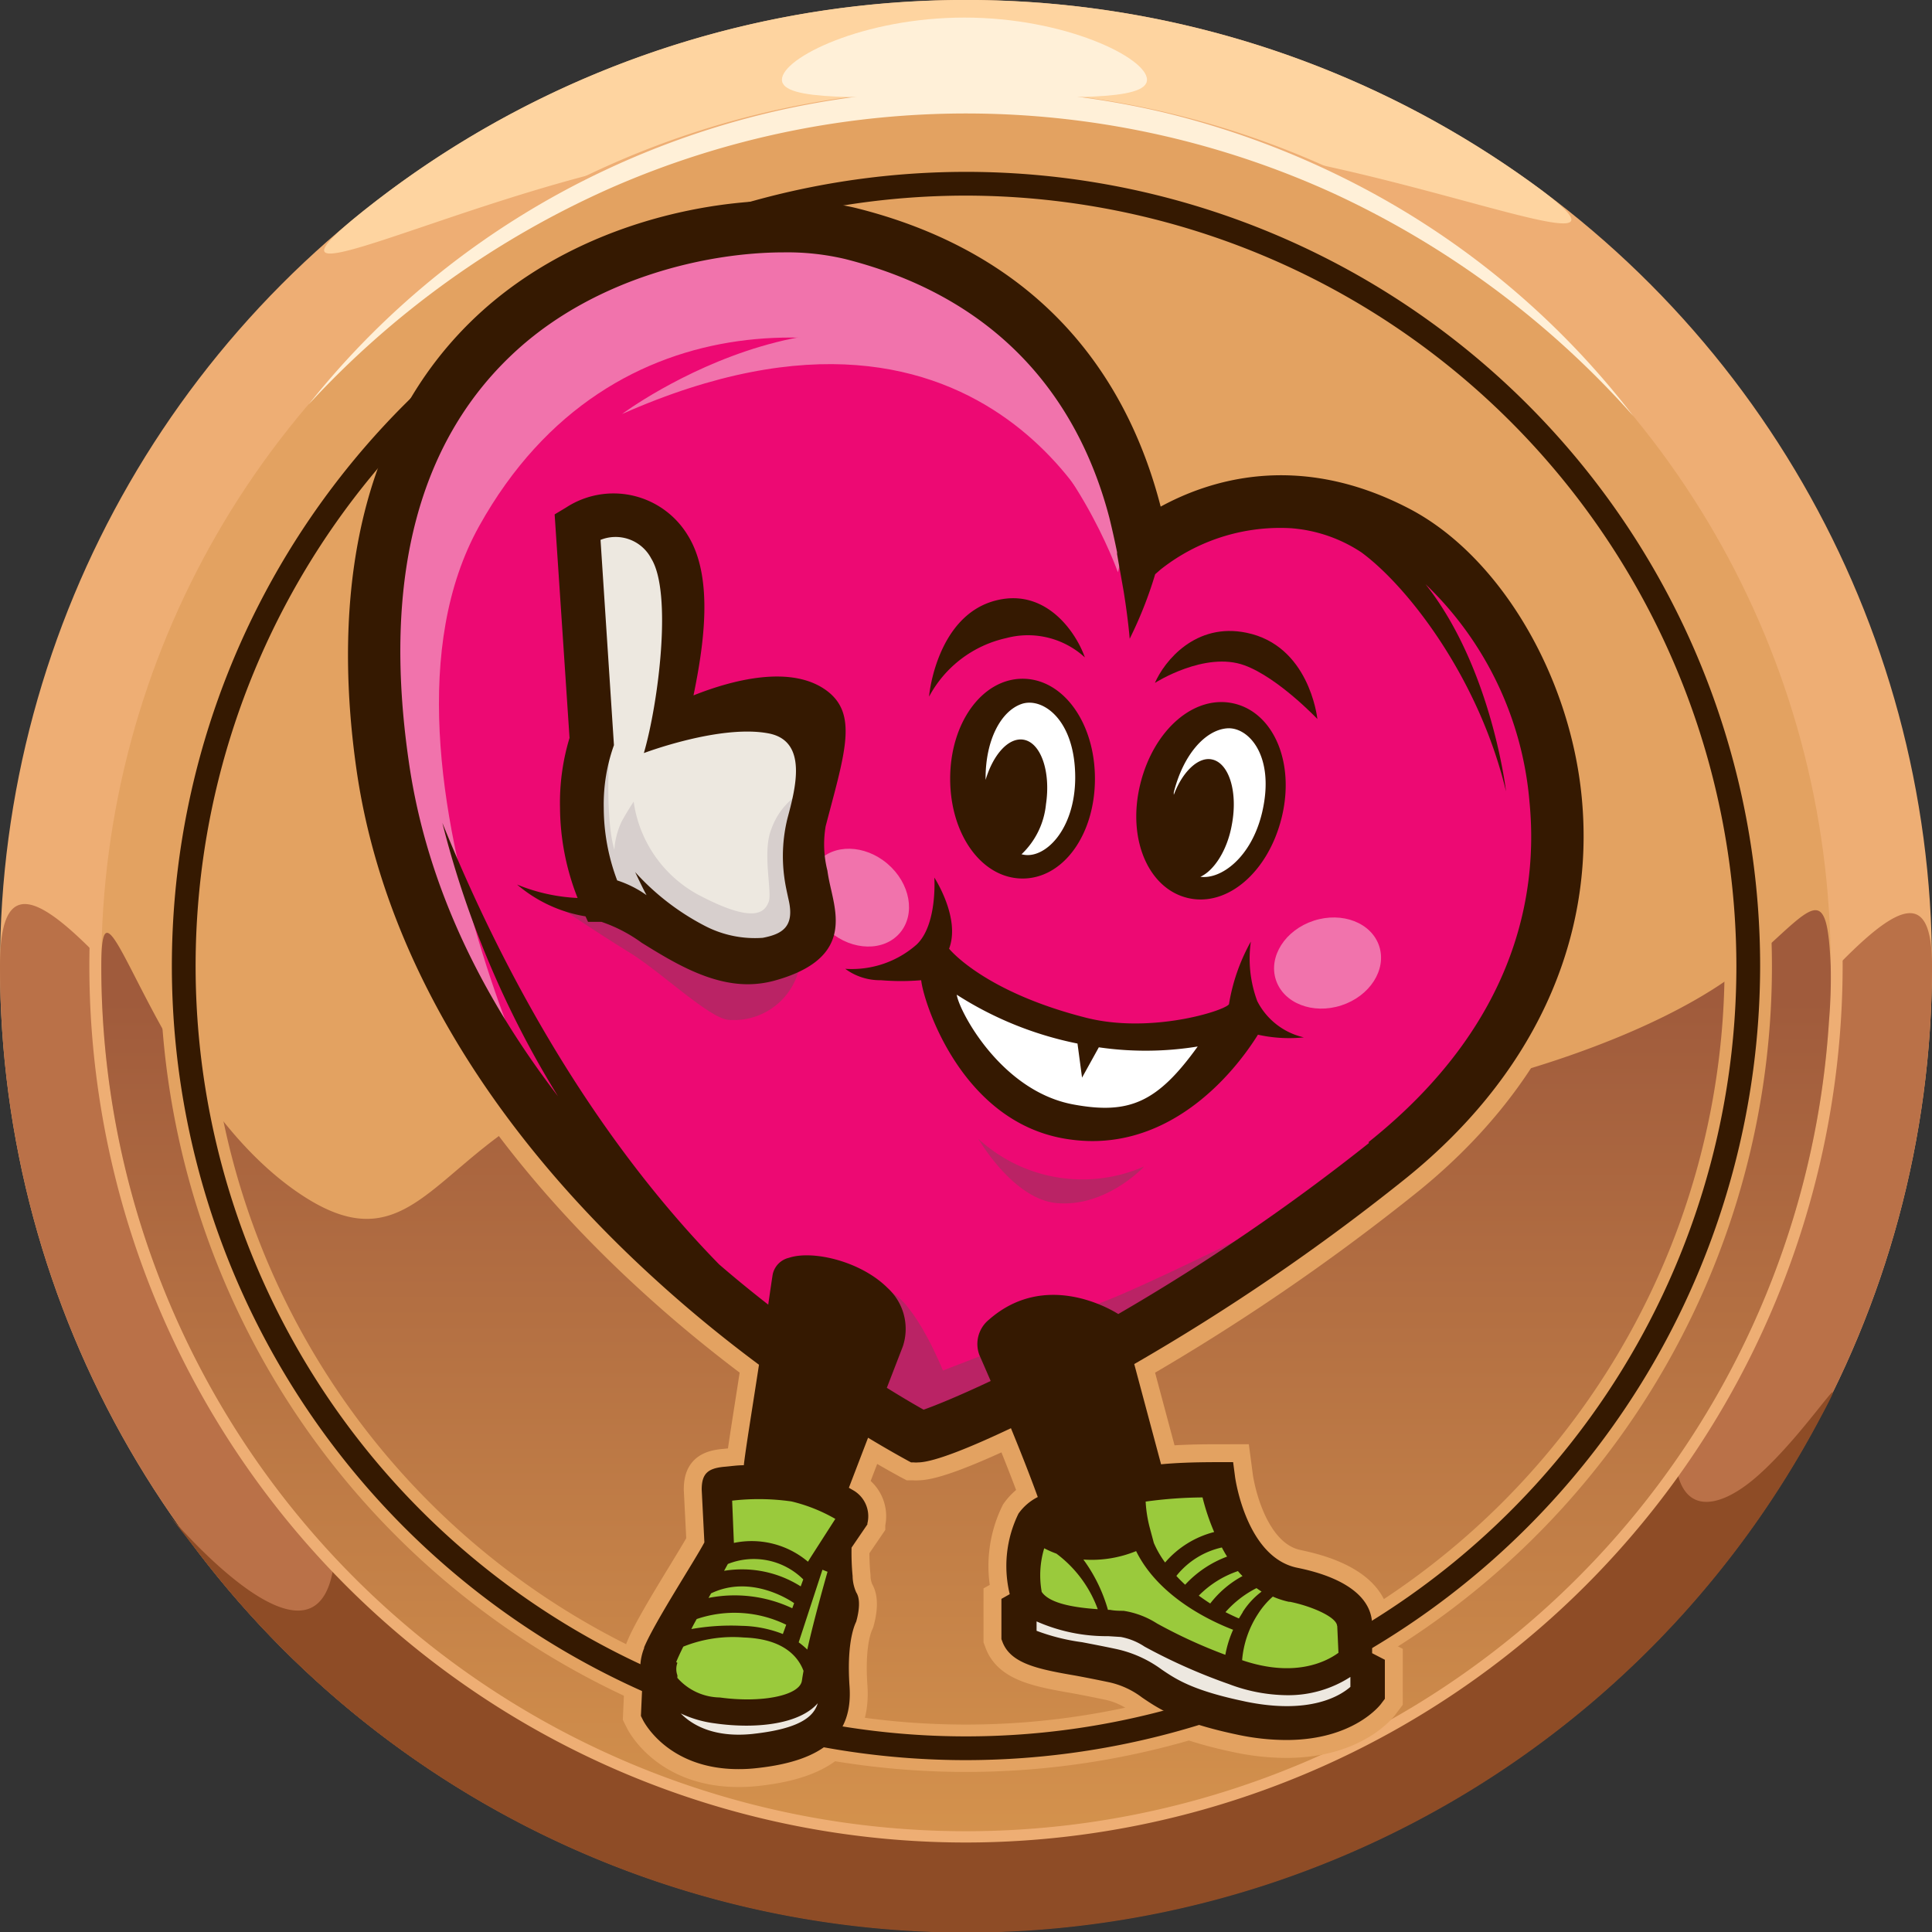
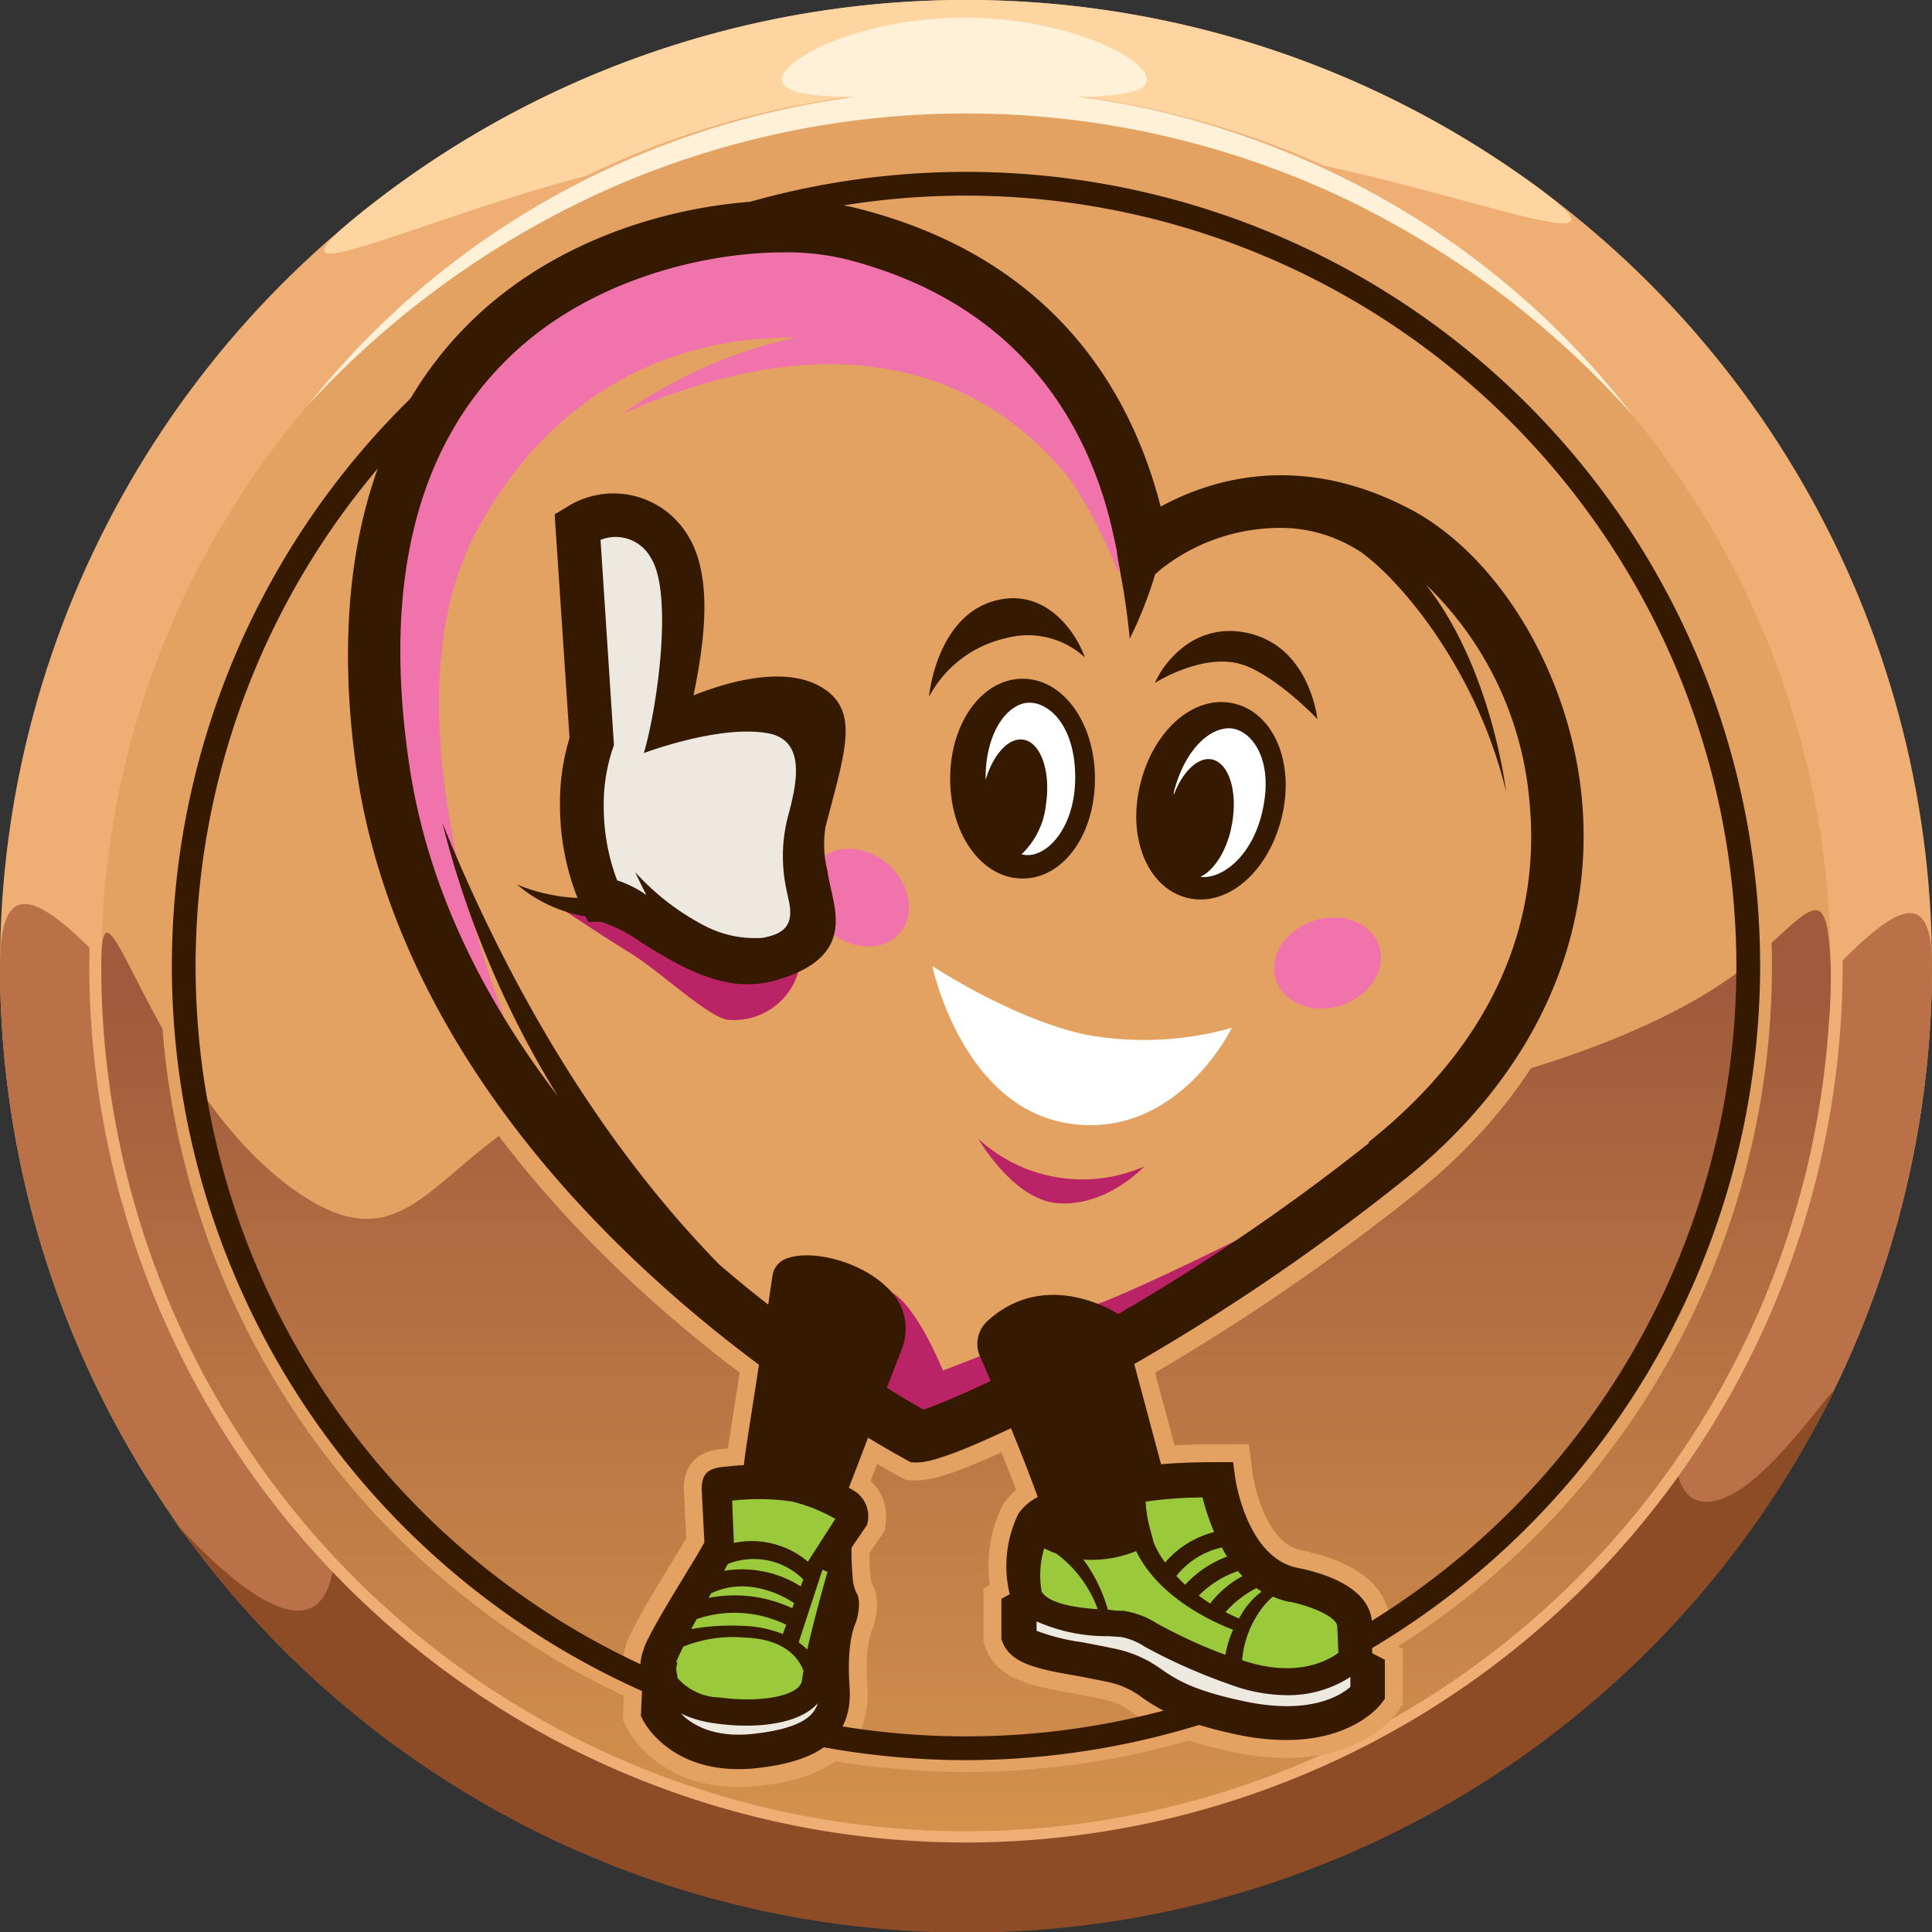
<svg xmlns="http://www.w3.org/2000/svg" id="Layer_1" data-name="Layer 1" viewBox="0 0 144 144">
  <rect x="0" y="0" width="144" height="144" fill="#333333" stroke="none" />
  <defs>
    <style>.cls-1{fill:#eeae74;}.cls-2{fill:#fed4a0;}.cls-3{fill:#ba7148;}.cls-4{fill:#8e4c26;}.cls-5,.cls-8{fill:#e3a261;}.cls-6{fill:url(#linear-gradient);}.cls-7{fill:#fff0d8;}.cls-8{stroke:#e3a261;stroke-miterlimit:10;stroke-width:2.67px;}.cls-9{fill:#351901;}.cls-10{fill:#ed0973;}.cls-11{fill:#fff;}.cls-12{fill:#ede8e0;}.cls-13{fill:#f173ac;}.cls-14{fill:#d7cfcd;}.cls-15{fill:#9aca3c;}.cls-16{fill:#ba2365;}</style>
    <linearGradient id="linear-gradient" x1="72.01" y1="141.45" x2="72.01" y2="74.57" gradientUnits="userSpaceOnUse">
      <stop offset="0" stop-color="#d8964e" />
      <stop offset="1" stop-color="#a05b3c" />
    </linearGradient>
  </defs>
  <circle class="cls-1" cx="72" cy="72" r="72" />
  <path class="cls-2" d="M66.18,19.67c0-22.86-55.53,9.1-38.92-4.09a72,72,0,0,1,86.35-2.34c18.39,13-41.44-17.11-41.44,7.15C72.17,60.16,66.18,59.43,66.18,19.67Z" />
  <path class="cls-3" d="M0,72c0-22.93,32.22,47,72,47s72-67.71,72-47A72,72,0,0,1,0,72Z" />
  <path class="cls-4" d="M25,114.6C25,91.67,32.22,119,72,119s52.82-32,52.82-11.26c0,5.38,3.12,4.94,6.13,2.31,3.88-3.4,7.6-9.69,4.53-4a72,72,0,0,1-120.6,9.8C5.54,103.69,25,131.09,25,114.6Z" />
  <path class="cls-1" d="M72,137.33A65.34,65.34,0,1,1,137.34,72,65.4,65.4,0,0,1,72,137.33ZM72,8.43A63.57,63.57,0,1,0,135.57,72,63.65,63.65,0,0,0,72,8.43Z" />
  <circle class="cls-5" cx="72" cy="72" r="64.45" />
  <path class="cls-6" d="M7.55,72c0-9,3.65,8.9,14.2,16.56,13.81,10,9.68-16.6,47.35-7,23.51,6,52.36-1.93,61.52-10,4.53-4,5.55-6,5.83.42a38.2,38.2,0,0,1-.13,4.15A64.45,64.45,0,0,1,7.55,72Z" />
  <path class="cls-7" d="M23,30.15A61.71,61.71,0,0,1,45,12.73,63.07,63.07,0,0,1,58.42,8.15a64,64,0,0,1,28.27.22A63.74,63.74,0,0,1,100,13.19,61.83,61.83,0,0,1,121.73,31,68.13,68.13,0,0,0,99.45,14.44,65.93,65.93,0,0,0,45.55,14,68.17,68.17,0,0,0,23,30.15Z" />
  <path class="cls-7" d="M58.28,5.94c0-1.64,6.09-4.63,13.6-4.63s13.61,3,13.61,4.63S79.4,7.23,71.88,7.23,58.28,7.57,58.28,5.94Z" />
-   <path class="cls-5" d="M72,15.46A56.54,56.54,0,1,1,15.46,72,56.6,56.6,0,0,1,72,15.46m0-1.77A58.31,58.31,0,1,0,130.31,72,58.31,58.31,0,0,0,72,13.69Z" />
  <path class="cls-5" d="M72,13.69A58.31,58.31,0,1,1,13.69,72,58.31,58.31,0,0,1,72,13.69m0-1.76A60.07,60.07,0,1,0,132.07,72,60.14,60.14,0,0,0,72,11.93Z" />
  <path class="cls-8" d="M117.89,59.4c-.89-9.15-6.17-18-12.84-21.48-8.33-4.35-15-2.09-18.54-.16-2.22-8.62-8-18.51-22.53-22.21-6.32-1.61-19.17-.32-28,7.59-10.48,9.41-10.9,23.8-9.41,34.22,1.92,13.4,9.66,26.57,22.38,38.1,2.64,2.4,5.24,4.49,7.62,6.26-.47,3.09-1,6.29-1.13,7.49-.53,0-1,.08-1.51.12-1.14.12-1.63.48-1.63,1.69l.2,3.94c-.71,1.35-3.69,5.91-4.49,7.82,0,0,0,0,0,.06l0,0a4,4,0,0,0-.13,2.6l-.11,2.46.15.3c.08.16,1.89,3.66,7.12,3.66a11.76,11.76,0,0,0,1.41-.08c5-.55,7.12-2.5,6.87-6.08s.5-4.81.5-4.84.46-1.47,0-2.17a3.1,3.1,0,0,1-.27-1.14v-.07h0a18.22,18.22,0,0,1-.08-2.13l1.18-1.73v-.07a2.23,2.23,0,0,0-1-2.44l-.38-.22,1.43-3.73c1.79,1.08,2.9,1.67,3,1.73l.21.11.22,0a1.2,1.2,0,0,0,.28,0c1.25,0,4.24-1.27,6.94-2.55.69,1.68,1.41,3.5,2,5.13a3.91,3.91,0,0,0-1.44,1.24,8.87,8.87,0,0,0-.65,6l-.62.35,0,3,.09.24c.63,1.59,2.64,2,5.43,2.48q1.14.21,2.43.48a6.26,6.26,0,0,1,2.53,1.15c1.22.83,2.73,1.85,7.1,2.77a17.57,17.57,0,0,0,3.66.4c5,0,7-2.6,7.09-2.74l.25-.33,0-2.91-.95-.49,0-2.22c-.14-3.16-4.92-4-5.68-4.18-3.72-.85-4.52-6.65-4.53-6.7l-.15-1.14H90.76c-1.84,0-3.2.06-4.22.16l-2-7.47a160.57,160.57,0,0,0,19.89-13.56C114.17,80.42,118.94,70.2,117.89,59.4Z" />
  <path class="cls-9" d="M72,131.19A59.19,59.19,0,1,1,131.19,72,59.25,59.25,0,0,1,72,131.19ZM72,14.58A57.42,57.42,0,1,0,129.42,72,57.49,57.49,0,0,0,72,14.58Z" />
-   <path class="cls-10" d="M84.82,40.47a26.24,26.24,0,0,0-8.33-16.16c-6.47-6-20.3-10.28-33-3.73C18.9,33.27,29.64,67.85,36.67,77.85c12.93,18.41,31.77,29.66,31.77,29.66S109.81,88.88,114.49,72c2.9-10.47.67-25.19-9.28-31.41C95.05,34.23,84.82,40.47,84.82,40.47Z" />
  <path class="cls-11" d="M71.81,58.59c0-3.7,1.8-6.84,4.82-7,2.55-.12,4.32,3,4.32,6.73s-2.49,6.31-4.69,6.31S71.81,62.29,71.81,58.59Z" />
  <path class="cls-11" d="M86.1,59.18c.89-3.59,3.28-5.54,5.49-5.54,2.58,0,4,3.62,3.14,7.2S91.11,66.76,89,66.23,85.2,62.76,86.1,59.18Z" />
  <path class="cls-12" d="M49.41,53.31s1.93-9.53.25-12-6.18-2.45-6.18-2.45l.26,15.58s-1.42,9.4.26,12.23,13.39,5.54,13.39,5.54a3.68,3.68,0,0,0,2.44-3.48c0-2.7,1.55-12.88,1.16-13.91s-1.8-2.18-5.53-1.54A15.15,15.15,0,0,1,49.41,53.31Z" />
  <path class="cls-11" d="M69.49,72S75.54,76,81,77.13a24.09,24.09,0,0,0,10.81-.52s-4,8.3-12.06,7.14S69.49,72,69.49,72Z" />
  <path class="cls-13" d="M73.25,21.37s-3.81-3.05-6.61-3.88C59.15,15.27,46.23,14.94,37,25.83c-12.66,15-8.77,25.3-8.2,32.06S43.63,89.52,43.63,89.52,25.8,57,35.72,39.2,64.77,23.67,73.25,29C80,33.23,83.32,42.65,83.32,42.65S86.05,34.74,73.25,21.37Z" />
  <path class="cls-13" d="M46.36,30.86s17.57-13.11,30.2-1c6.9,6.62,6.33,11.07,6.33,11.07S74.26,18.49,46.36,30.86Z" />
-   <path class="cls-14" d="M60.31,58.75a5.18,5.18,0,0,0-2.8,3c-.73,1.72.07,4.76-.22,5.48s-1,1.72-5.32-.58a9.38,9.38,0,0,1-4.74-6.9s-.4.59-.88,1.45a5.8,5.8,0,0,0-.56,2.14v0c-.72-2.44-.36-7.61-.36-7.61-2.59,1.72-1.43,11-1.43,11l2.51,1.54s9.06,3.45,10.88,4,2.78-3.28,2.44-3.48S60.31,58.75,60.31,58.75ZM46.1,64.42ZM46,64l0,.16Z" />
  <path class="cls-15" d="M61.86,116.26l.9,4.26s-1.42,5.24-2.62,5.9-6.44,2.07-8.84,1a6.76,6.76,0,0,1-3.17-2.51l4.87-9.1,0-5a64.17,64.17,0,0,1,7.21.32c1.2.33,3,2.41,3,2.41Z" />
  <path class="cls-15" d="M90.23,110.39l-7.29.17,0,3.49-6.28.06s-1.11,5.08-.49,5.69,8.17,2.11,8.17,2.11,8.29,4.08,11.88,4a4.64,4.64,0,0,0,4.46-3l-.74-3.22a8.2,8.2,0,0,1-7-3.91C90,111.52,90.23,110.39,90.23,110.39Z" />
  <ellipse class="cls-13" cx="98.95" cy="71.77" rx="4.05" ry="3.32" transform="translate(-17.35 34.14) rotate(-18.02)" />
  <ellipse class="cls-13" cx="63.99" cy="66.91" rx="3.32" ry="4.05" transform="translate(-28.44 72.19) rotate(-49.55)" />
  <path class="cls-16" d="M45.62,67.2l-4.32.15s3.37,2.27,5.64,3.66,5.86,4.83,7.32,5A5,5,0,0,0,59.61,72L49.28,69.91Z" />
  <path class="cls-16" d="M72.92,84.88a11.45,11.45,0,0,0,12.36,2.06s-2.75,3-6.41,2.74C75.56,89.48,72.92,84.88,72.92,84.88Z" />
  <path class="cls-16" d="M92.15,92.45s-9.82,4.87-11.25,5-5.62,2.77-5.62,2.77l-5,1.93s-2-5-3.95-5.88-6.88.76-6.88.76l-1.17,3.35,11.08,7.22s17.62-6.38,22.83-15.19" />
  <path class="cls-12" d="M62.22,122.76s-1.94,5.82-7.54,4.79-5.6-2.4-5.6-2.4v3.09s1.72,2.51,6.06,2.51,6.16-1.6,6.16-1.6l1.6-3.65Z" />
  <path class="cls-12" d="M76.61,119.9V123s9.48.23,10.39,2.86,13.82,1.83,13.82,1.83l1.6-2.29-.8-1.37-6.4,1.71-11.64-4.91Z" />
  <path class="cls-9" d="M61.67,64.89a8,8,0,0,1-.13-3.31c1.4-5.35,2.4-8.23.21-10-2.74-2.19-7.48-.78-10.06.25.75-3.66,1.54-8.77-.42-11.92a6.47,6.47,0,0,0-9.08-2.08l-.85.51L42.45,55a16.65,16.65,0,0,0-.71,5.21,18.61,18.61,0,0,0,1.31,6.72,13.46,13.46,0,0,1-4.51-1,10.46,10.46,0,0,0,5.1,2.37l.19.41,1,0a11.17,11.17,0,0,1,3,1.56c2.26,1.4,5,3.09,7.9,3.09a7.61,7.61,0,0,0,2-.27c5.4-1.49,4.73-4.49,4.24-6.68C61.85,65.89,61.74,65.4,61.67,64.89Zm-3.22.44c.08.64.22,1.23.33,1.74.46,2-.47,2.55-1.93,2.83A8.08,8.08,0,0,1,52.52,69a18.4,18.4,0,0,1-5.18-4s.59,1.26.85,1.72A8.08,8.08,0,0,0,46,65.62a15.43,15.43,0,0,1-1-5.4,13.08,13.08,0,0,1,.76-4.68l-1-15.3a3,3,0,0,1,3.78,1.39c1.58,2.55.54,10.75-.55,14.5,0,0,5.67-2.15,9.28-1.47,3,.56,2,4.17,1.42,6.35A11.78,11.78,0,0,0,58.45,65.33Z" />
  <path class="cls-9" d="M117.89,59.4c-.89-9.15-6.17-18-12.84-21.48-8.33-4.35-15-2.09-18.54-.16-2.22-8.62-8-18.51-22.53-22.21-6.32-1.61-19.17-.32-28,7.59-10.48,9.41-10.9,23.8-9.41,34.22,1.92,13.4,9.66,26.57,22.38,38.1,2.64,2.4,5.24,4.49,7.62,6.26-.47,3.09-1,6.29-1.13,7.49-.53,0-1,.08-1.51.12-1.14.12-1.63.48-1.63,1.69l.2,3.94c-.71,1.35-3.69,5.91-4.49,7.82,0,0,0,0,0,.06l0,0a4,4,0,0,0-.13,2.6l-.11,2.46.15.3c.08.16,1.89,3.66,7.12,3.66a11.76,11.76,0,0,0,1.41-.08c5-.55,7.12-2.5,6.87-6.08s.5-4.81.5-4.84.46-1.47,0-2.17a3.1,3.1,0,0,1-.27-1.14v-.07h0a18.22,18.22,0,0,1-.08-2.13l1.18-1.73v-.07a2.23,2.23,0,0,0-1-2.44l-.38-.22,1.43-3.73c1.79,1.08,2.9,1.67,3,1.73l.21.11.22,0a1.2,1.2,0,0,0,.28,0c1.25,0,4.24-1.27,6.94-2.55.69,1.68,1.41,3.5,2,5.13a3.91,3.91,0,0,0-1.44,1.24,8.87,8.87,0,0,0-.65,6l-.62.35,0,3,.09.24c.63,1.59,2.64,2,5.43,2.48q1.14.21,2.43.48a6.26,6.26,0,0,1,2.53,1.15c1.22.83,2.73,1.85,7.1,2.77a17.57,17.57,0,0,0,3.66.4c5,0,7-2.6,7.09-2.74l.25-.33,0-2.91-.95-.49,0-2.22c-.14-3.16-4.92-4-5.68-4.17-3.72-.86-4.52-6.66-4.53-6.71l-.15-1.14H90.76c-1.84,0-3.2.06-4.22.16l-2-7.47a160.57,160.57,0,0,0,19.89-13.56C114.17,80.42,118.94,70.2,117.89,59.4ZM59,111.91a12.25,12.25,0,0,1,3.26,1.3L60.47,116h0l-.25.4A6.5,6.5,0,0,0,54.7,115l-.13-3.15A17.22,17.22,0,0,1,59,111.91Zm-4.75,4.66a5.23,5.23,0,0,1,5.62,1.15l-.19.52a8.18,8.18,0,0,0-5.71-1.16Zm7.43.58c-.2.7-1,3.52-1.51,5.8a6,6,0,0,0-.64-.54L61.3,117ZM53,118.76c2.92-1.4,5.79.45,6.19.73l-.14.38a10.07,10.07,0,0,0-6.24-.77Zm-1.06,1.91a8.77,8.77,0,0,1,6.66.43l-.25.69a8.81,8.81,0,0,0-3.08-.61,16.94,16.94,0,0,0-3.74.24C51.65,121.17,51.79,120.92,51.93,120.67Zm-1.45,4.38a.2.2,0,0,1,0-.08l0-.1a1.35,1.35,0,0,1,0-.93l-.09-.06c.11-.27.29-.67.53-1.15a9.92,9.92,0,0,1,4.51-.68c3.05.1,4.09,1.52,4.45,2.49-.05.27-.09.52-.12.72-.15,1.12-3,1.69-6.12,1.26A4.3,4.3,0,0,1,50.48,125.05Zm5.67,4.18c-3.07.34-4.69-.77-5.42-1.52a8.4,8.4,0,0,0,2.55.74,16.82,16.82,0,0,0,2.33.17c2.26,0,4.31-.5,5.33-1.67C60.66,127.92,59.67,128.84,56.15,129.23Zm36.47-9.07-.29.47c-.24-.1-.58-.26-1-.47a7.72,7.72,0,0,1,2.31-1.79l.38.26A5.75,5.75,0,0,0,92.62,120.16Zm-2.42-.64c-.28-.18-.57-.38-.86-.59a7.45,7.45,0,0,1,2.92-1.83,3.92,3.92,0,0,0,.34.37A7.62,7.62,0,0,0,90.2,119.52Zm-1.87-1.4q-.35-.32-.66-.66a6,6,0,0,1,3.39-2.12c.12.23.25.46.39.68A8.09,8.09,0,0,0,88.33,118.12Zm3.57,3.35a8.06,8.06,0,0,0-.58,1.87A37.83,37.83,0,0,1,86.23,121a6.43,6.43,0,0,0-2.49-.94c-.28,0-.63,0-1-.07h-.16a11.79,11.79,0,0,0-1.83-3.75,8.76,8.76,0,0,0,3.93-.63C86.41,119.12,90.44,120.91,91.9,121.47Zm-14.27-2.84a6.94,6.94,0,0,1,.19-3.23,7.76,7.76,0,0,0,.91.4,9,9,0,0,1,3.08,4.14C80.25,119.83,78.23,119.56,77.63,118.63Zm15.13,8.18c-3.87-.81-5.1-1.64-6.18-2.37a8.89,8.89,0,0,0-3.43-1.54c-.89-.19-1.73-.35-2.51-.5a15.28,15.28,0,0,1-3.39-.85v-.7a12.88,12.88,0,0,0,5.34,1.1l.94.06a4.75,4.75,0,0,1,1.77.72,42.32,42.32,0,0,0,6.28,2.79,12.47,12.47,0,0,0,4.31.83,8.52,8.52,0,0,0,4.75-1.36v.74C99.92,126.37,97.65,127.84,92.76,126.81Zm6.9-5.62.09,2c-1,.73-3.36,1.85-7.18.55a7.42,7.42,0,0,1,1.18-3.44,6,6,0,0,1,1.11-1.3,6.25,6.25,0,0,0,1.2.39l.08,0C97.74,119.71,99.63,120.52,99.66,121.19Zm-9.18-7a7.17,7.17,0,0,0-3.65,2.27A7.42,7.42,0,0,1,86,115h0l-.29-1.08a9.65,9.65,0,0,1-.32-2,32.18,32.18,0,0,1,4.24-.31A16.6,16.6,0,0,0,90.48,114.15Zm11.55-29A154.65,154.65,0,0,1,83.35,97.94c-.65-.41-5.49-3.24-9.65.43A2.33,2.33,0,0,0,73,101l.28.64.56,1.29c-2.39,1.13-4.12,1.83-5,2.14-.57-.32-1.52-.87-2.74-1.63l1.19-3.08A4.13,4.13,0,0,0,66.16,96c-2-2-5.59-2.84-7.36-2.25A1.61,1.61,0,0,0,57.59,95c-.06.38-.18,1.19-.33,2.24-1.19-.93-2.41-1.92-3.66-3-6.41-6.55-14.18-17-20.63-32.91a72.28,72.28,0,0,0,8.62,20.38c-5.36-7-9.75-15.35-11.12-24.94-2-13.77.76-24.12,8.15-30.76,5.87-5.27,14-7.2,19.81-7.2a18.73,18.73,0,0,1,4.58.5c12.63,3.21,17.72,11.78,19.68,19.3q.33,1.35.57,2.55l0,.14.49,2.77c.35,2.17.45,3.54.45,3.54A30.29,30.29,0,0,0,86.1,42.8l.4-.35a14.36,14.36,0,0,1,9.72-3.08,11,11,0,0,1,5.25,1.8c3.41,2.5,8.74,9.3,10.78,17.81,0,0-1.06-9.2-6-15.44A25.39,25.39,0,0,1,114,59.78C114.65,66.46,113.1,76.28,102,85.13Z" />
  <path class="cls-9" d="M75,47.56A6.27,6.27,0,0,1,80.86,49c-.66-1.88-2.9-5.18-6.61-4.25-4.37,1.09-5,6.93-5,7.17A8.63,8.63,0,0,1,75,47.56Z" />
  <path class="cls-9" d="M92.9,47.16c-3.79-.78-6.11,2.11-6.82,3.74,0,0,3.73-2.39,6.68-1.31,2.51.92,5.43,4,5.43,4C98.16,53.33,97.52,48.1,92.9,47.16Z" />
-   <path class="cls-9" d="M93.71,74.62a9.1,9.1,0,0,1-.48-4.44,14.27,14.27,0,0,0-1.63,4.67c-.34.5-5.87,2.23-10.67,1-7.08-1.8-9.81-4.68-10.19-5.14.87-2.29-1.1-5.3-1.1-5.3s.24,3.53-1.33,5A7.3,7.3,0,0,1,63,72.21a4.36,4.36,0,0,0,2.66.85,18,18,0,0,0,3,0c.15,1.55,3,10.79,11.1,11.87,7.13,1,12-4.6,14-7.81a10.71,10.71,0,0,0,3.42.2A5.18,5.18,0,0,1,93.71,74.62ZM80,82.32c-5.41-1-8.53-7-8.69-8.18a26.22,26.22,0,0,0,9,3.64l.34,2.54,1.25-2.26A24.18,24.18,0,0,0,89.27,78C86.29,82.14,84.2,83.1,80,82.32Z" />
  <path class="cls-9" d="M97.28,77.27h0Z" />
  <path class="cls-9" d="M76.22,50.59c-3,0-5.4,3.27-5.4,7.45s2.37,7.44,5.4,7.44,5.39-3.27,5.39-7.44S79.24,50.59,76.22,50.59Zm0,13.09-.09,0a5.93,5.93,0,0,0,1.83-3.73c.37-2.46-.39-4.62-1.69-4.82-1.11-.17-2.25,1.12-2.81,3V58c0-2.86,1.15-5,2.68-5.53s4,1.12,4,5.49C80.13,61.91,77.81,64.11,76.18,63.68Z" />
  <path class="cls-9" d="M88.53,66.93c2.94.7,6-1.93,7-6s-.59-7.79-3.54-8.49-6,1.93-7,6S85.58,66.23,88.53,66.93Zm2.88-12.64c1.6-.17,3.66,2,2.66,6.27-.8,3.37-3.07,5-4.6,4.79,1-.45,2-1.95,2.34-3.86.47-2.45-.2-4.64-1.5-4.89-1-.2-2.18.92-2.82,2.64a1.06,1.06,0,0,1,0-.19C88.19,56.27,89.8,54.45,91.41,54.29Z" />
</svg>